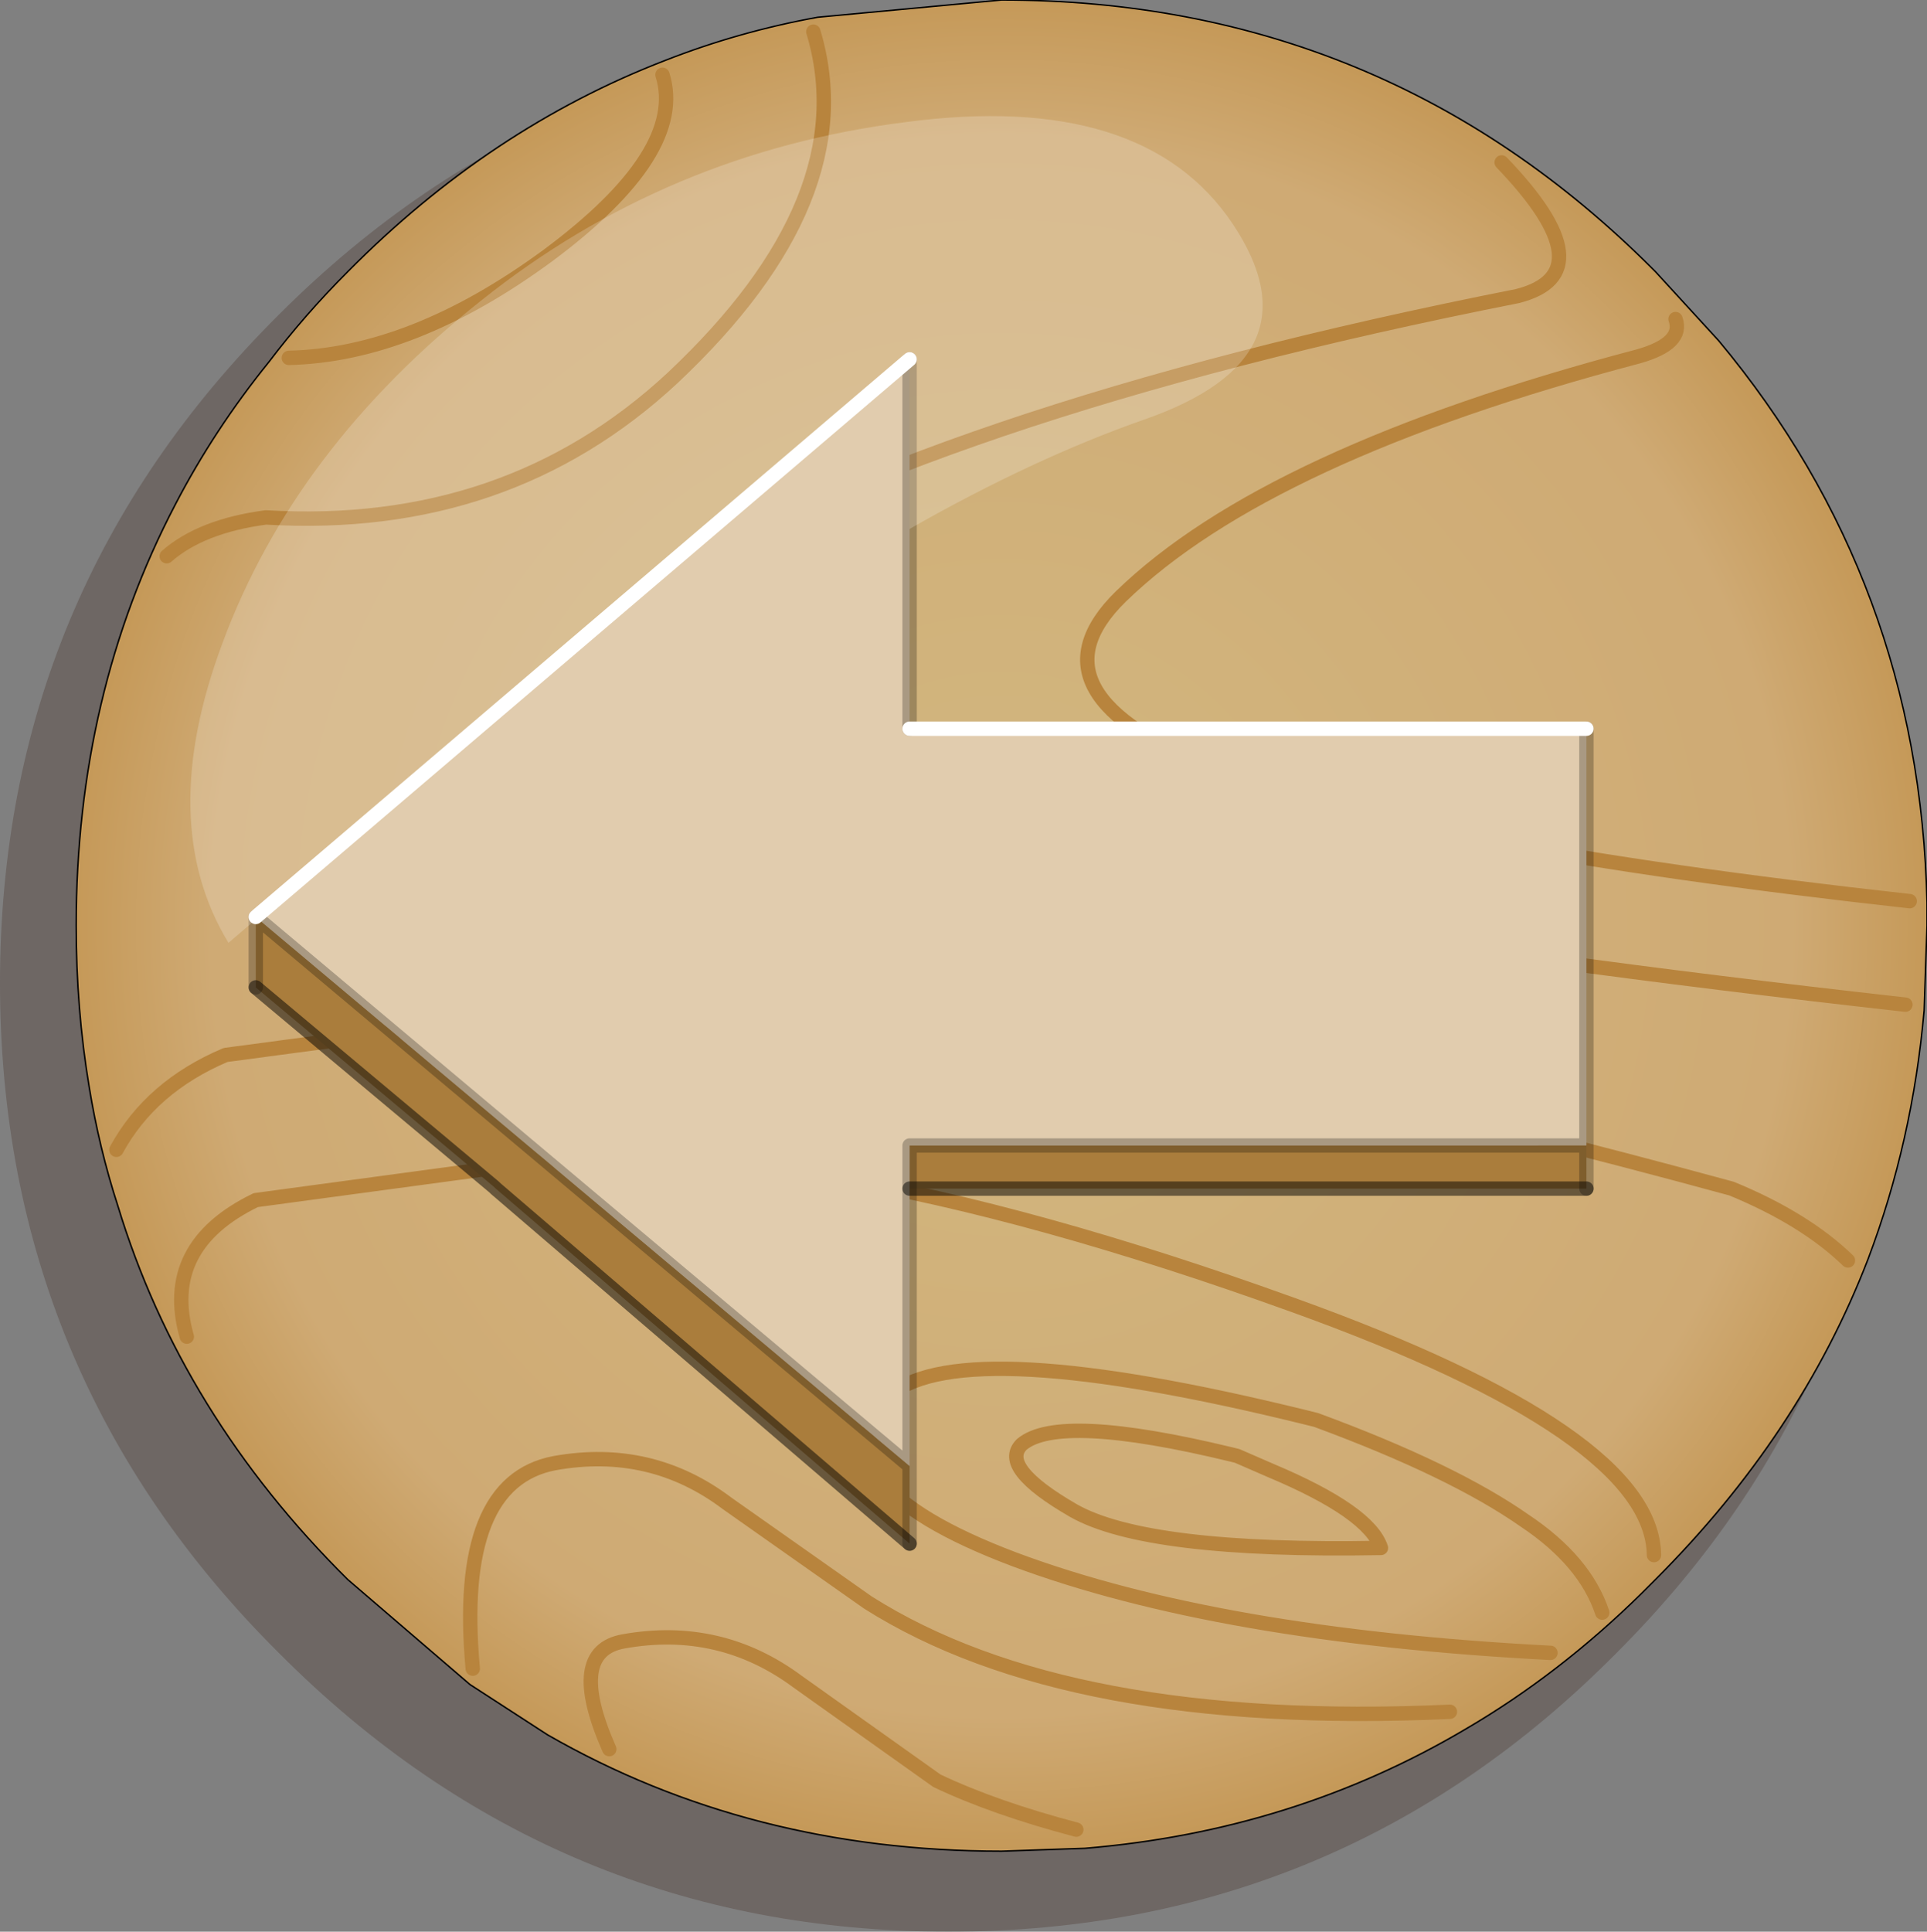
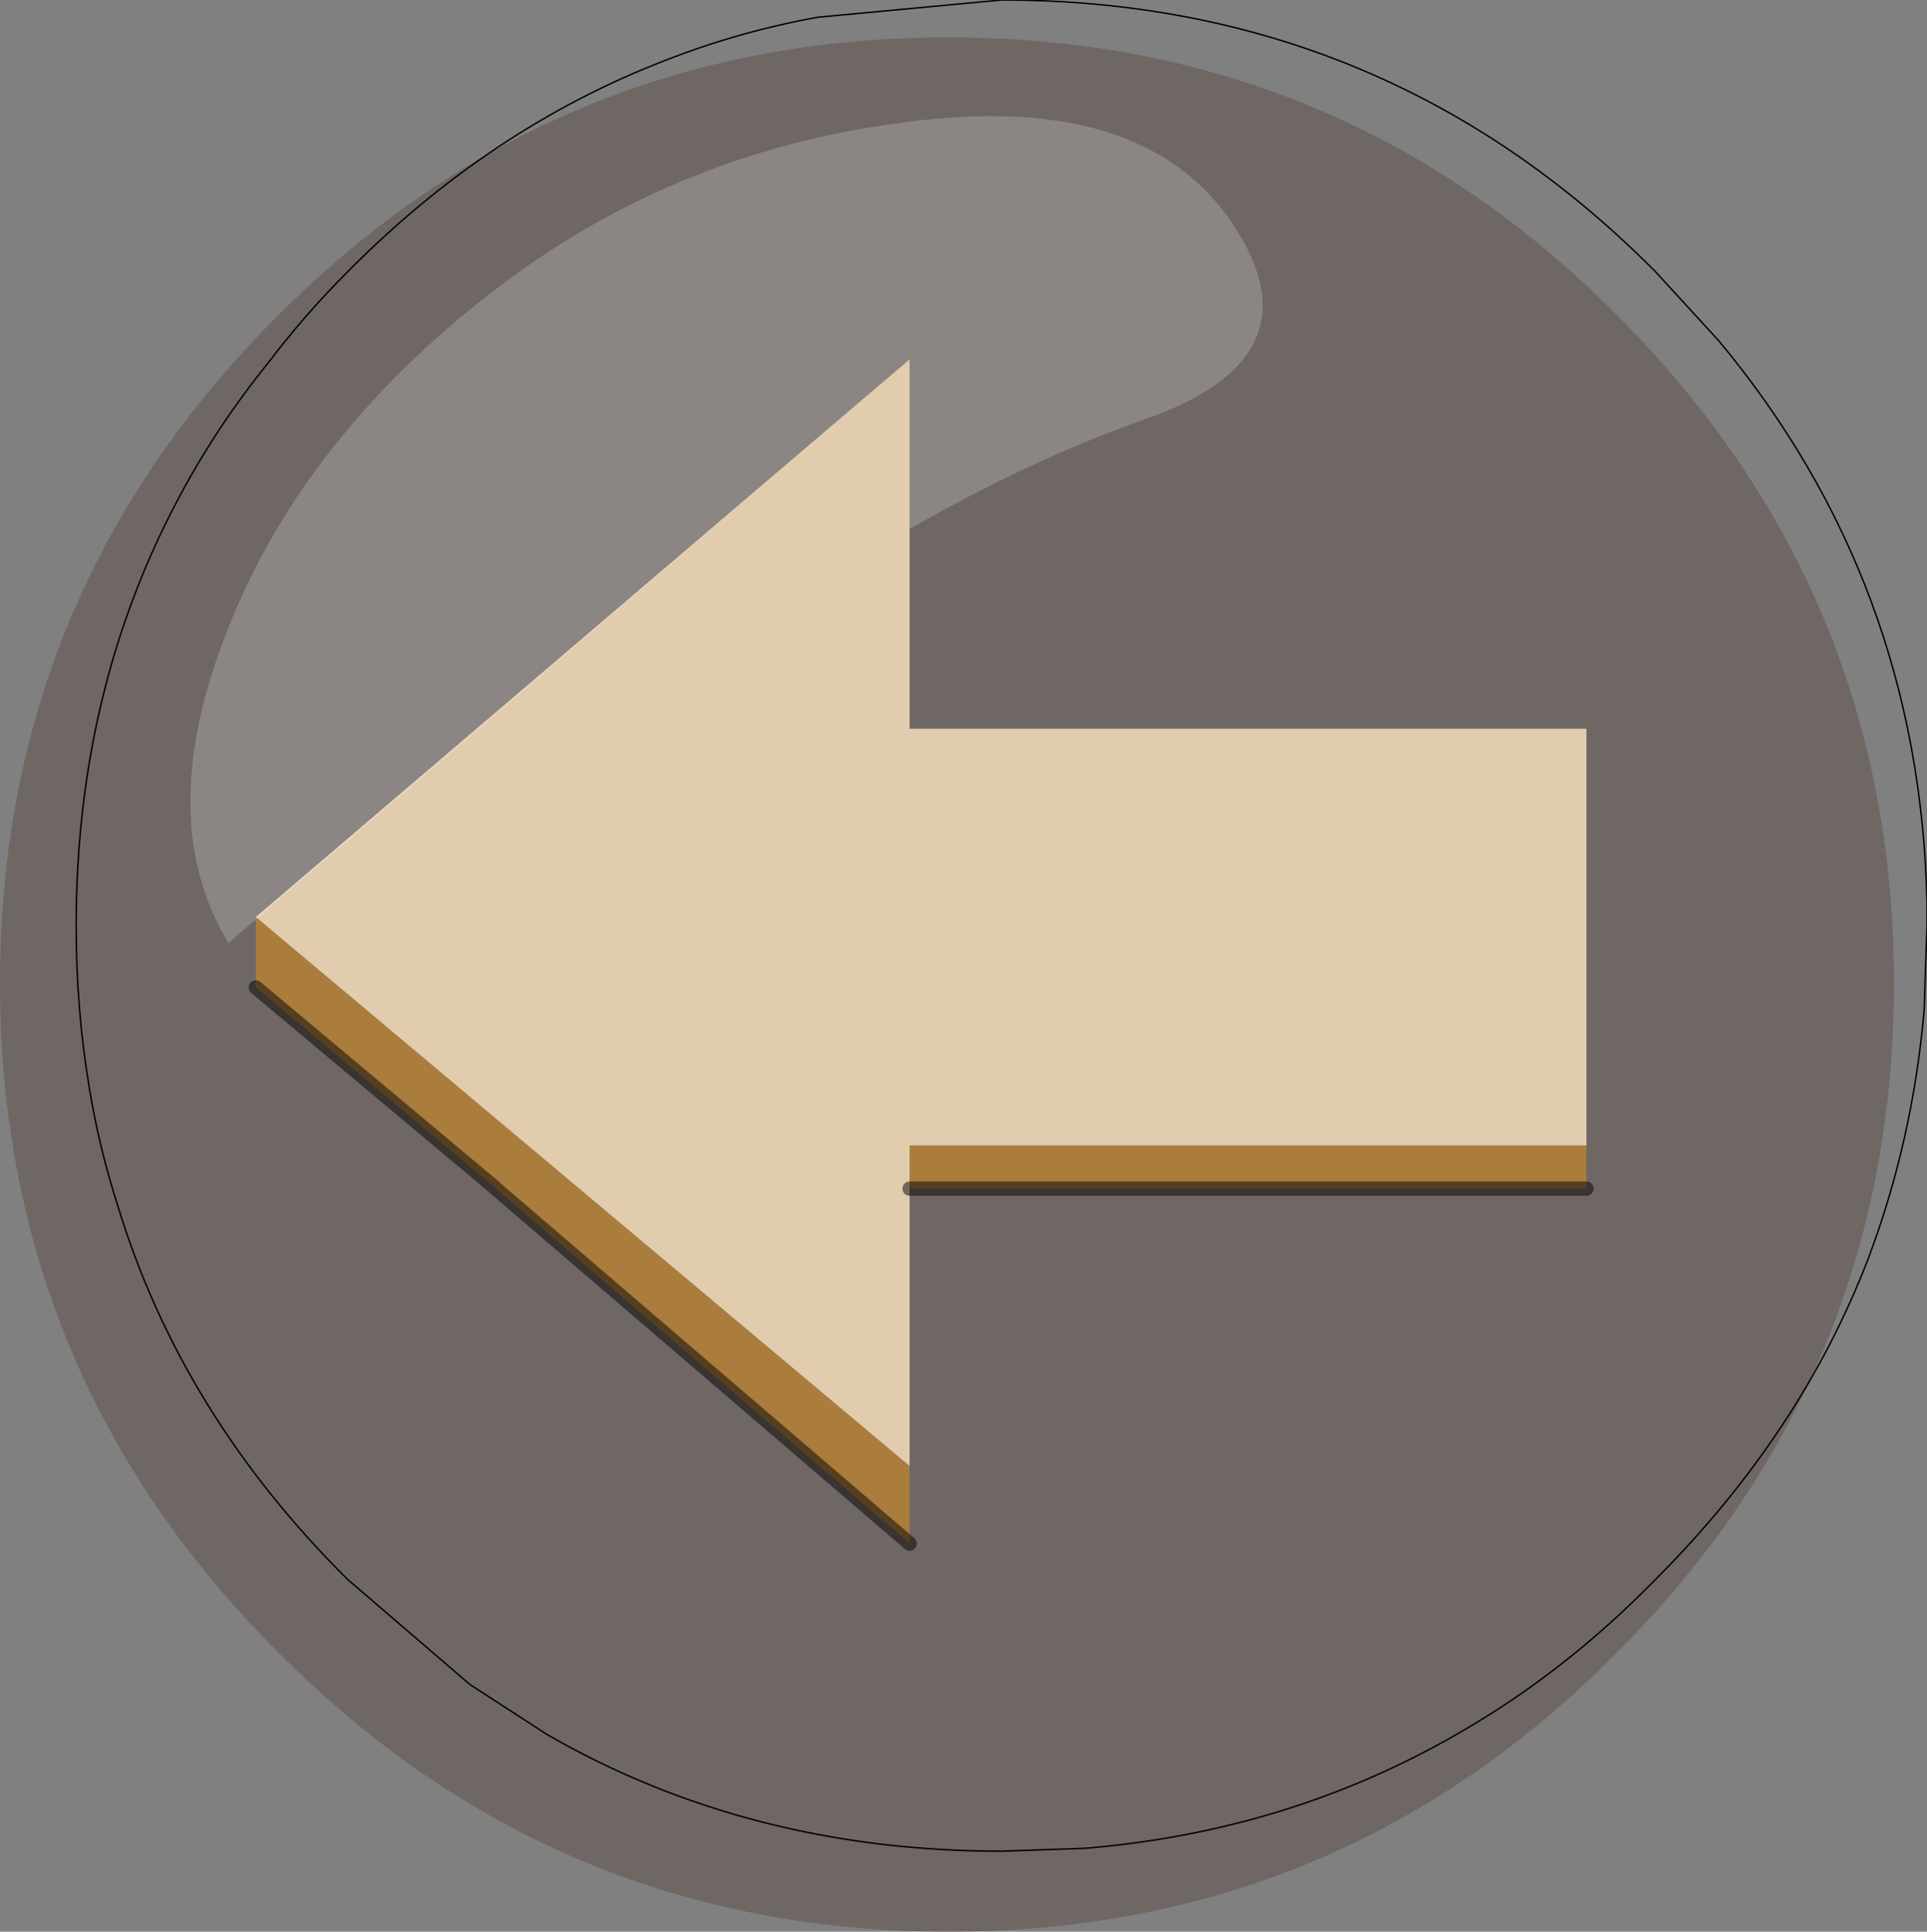
<svg xmlns="http://www.w3.org/2000/svg" height="67.2px" width="67.05px">
  <rect width="100%" height="100%" fill="#808080" stroke="none" />
  <g transform="matrix(1.0, 0.0, 0.0, 1.0, -18.25, -14.55)">
    <path d="M74.5 25.5 Q84.15 35.15 84.15 48.75 84.15 62.4 74.5 72.05 64.9 81.75 51.25 81.75 37.6 81.75 27.95 72.05 18.25 62.4 18.25 48.75 18.25 35.15 27.95 25.5 37.6 15.85 51.25 15.85 64.9 15.85 74.5 25.5" fill="#442c22" fill-opacity="0.298" fill-rule="evenodd" stroke="none" />
-     <path d="M85.3 46.75 L85.2 49.7 Q84.8 54.25 83.25 58.35 80.9 64.45 75.85 69.5 L75.35 70.0 Q72.5 72.8 69.25 74.7 63.25 78.25 56.0 78.85 L53.1 78.95 Q44.35 78.95 37.3 74.9 L34.6 73.15 30.35 69.5 Q24.55 63.75 22.35 56.5 21.7 54.5 21.35 52.35 20.9 49.65 20.9 46.75 20.9 38.7 24.35 32.1 25.7 29.5 27.6 27.15 28.85 25.5 30.35 24.0 35.3 19.0 41.4 16.65 43.95 15.65 46.7 15.15 L53.1 14.55 Q66.4 14.55 75.75 23.9 L75.85 24.0 78.05 26.4 Q85.05 34.8 85.3 45.95 L85.3 46.75" fill="url(#gradient0)" fill-rule="evenodd" stroke="none" />
    <path d="M85.3 46.75 L85.2 49.7 Q84.8 54.25 83.25 58.35 80.9 64.45 75.85 69.5 L75.35 70.0 Q72.5 72.8 69.25 74.7 63.25 78.25 56.0 78.85 L53.1 78.95 Q44.35 78.95 37.3 74.9 L34.6 73.15 30.35 69.5 Q24.55 63.75 22.35 56.5 21.7 54.5 21.35 52.35 20.9 49.65 20.9 46.75 20.9 38.7 24.35 32.1 25.7 29.5 27.6 27.15 28.85 25.5 30.35 24.0 35.3 19.0 41.4 16.65 43.95 15.65 46.7 15.15 L53.1 14.55 Q66.4 14.55 75.75 23.9 L75.85 24.0 78.05 26.4 Q85.05 34.8 85.3 45.95 L85.3 46.75 Z" fill="none" stroke="#000000" stroke-linecap="round" stroke-linejoin="round" stroke-width="0.05" />
-     <path d="M84.7 45.9 Q50.3 42.1 57.25 35.3 62.35 30.35 75.25 26.95 76.85 26.5 76.55 25.65 M84.55 49.5 Q30.85 43.5 40.25 35.3 50.55 28.9 71.05 24.85 74.2 24.05 70.5 20.2 M24.05 33.9 Q25.25 32.85 27.5 32.55 35.9 33.05 41.65 27.7 48.3 21.45 46.55 15.65 M28.3 27.0 Q32.6 26.9 37.3 23.45 42.15 19.85 41.3 17.15 M82.55 58.4 Q81.05 56.95 78.5 55.9 48.6 47.75 37.35 49.75 L26.1 51.25 Q23.5 52.35 22.3 54.55 M75.8 68.65 Q75.75 64.45 63.25 59.95 45.25 53.45 35.3 55.2 L27.15 56.3 Q23.85 57.9 24.75 61.05 M68.7 74.1 Q55.4 74.7 48.45 70.3 L43.55 66.85 Q40.9 64.85 37.55 65.45 34.1 66.1 34.7 72.6 M55.7 78.2 Q52.85 77.45 50.85 76.5 L46.0 73.05 Q43.3 71.05 39.95 71.65 37.95 72.0 39.45 75.4 M61.3 65.2 L62.45 65.7 Q65.9 67.15 66.3 68.4 58.15 68.55 55.6 67.1 53.0 65.6 53.8 64.8 55.1 63.7 61.1 65.15 L61.3 65.2 M72.2 72.05 Q60.65 71.45 53.55 68.8 46.4 66.1 49.25 63.05 51.85 60.95 63.65 63.85 L64.05 63.95 Q68.8 65.7 71.3 67.45 73.4 68.85 74.0 70.65" fill="none" stroke="#b8843d" stroke-linecap="round" stroke-linejoin="round" stroke-width="0.5" />
    <path d="M73.45 54.4 L73.45 55.9 49.9 55.9 49.9 54.4 73.45 54.4 M49.9 65.55 L49.9 68.25 35.5 55.9 35.45 55.85 27.15 48.9 27.15 46.45 49.9 65.55" fill="#aa7d3c" fill-rule="evenodd" stroke="none" />
    <path d="M49.9 27.05 L49.9 39.9 73.45 39.9 73.45 54.4 49.9 54.4 49.9 55.9 49.9 65.55 27.15 46.45 49.9 27.05" fill="#e1ccae" fill-rule="evenodd" stroke="none" />
-     <path d="M49.9 27.05 L49.9 39.9 M73.45 39.9 L73.45 54.4 73.45 55.9 M49.9 55.9 L49.9 65.55 49.9 68.25 M27.15 48.9 L27.15 46.45 49.9 65.55 M73.45 54.4 L49.9 54.4 49.9 55.9" fill="none" stroke="#000000" stroke-linecap="round" stroke-linejoin="round" stroke-opacity="0.251" stroke-width="0.5" />
-     <path d="M49.9 39.9 L73.45 39.9 M27.15 46.45 L49.9 27.05" fill="none" stroke="#ffffff" stroke-linecap="round" stroke-linejoin="round" stroke-width="0.5" />
    <path d="M73.45 55.9 L49.9 55.9 M49.9 68.25 L35.5 55.9 35.45 55.85 27.15 48.9" fill="none" stroke="#000000" stroke-linecap="round" stroke-linejoin="round" stroke-opacity="0.498" stroke-width="0.5" />
    <path d="M61.15 22.35 Q64.25 27.0 58.05 29.15 54.2 30.5 49.9 32.95 L49.9 27.05 35.5 39.4 35.45 39.45 26.2 47.35 Q23.65 43.15 26.0 36.9 28.5 30.15 35.0 25.0 41.45 19.85 49.75 18.8 58.05 17.7 61.15 22.35" fill="#ffffff" fill-opacity="0.2" fill-rule="evenodd" stroke="none" />
  </g>
  <defs>
    <radialGradient cx="0" cy="0" gradientTransform="matrix(0.04, 0.0, 0.0, 0.04, 53.1, 46.75)" gradientUnits="userSpaceOnUse" id="gradient0" r="819.2" spreadMethod="pad">
      <stop offset="0.0" stop-color="#d2b880" />
      <stop offset="0.839" stop-color="#cfaa74" />
      <stop offset="1.0" stop-color="#c49755" />
    </radialGradient>
  </defs>
</svg>